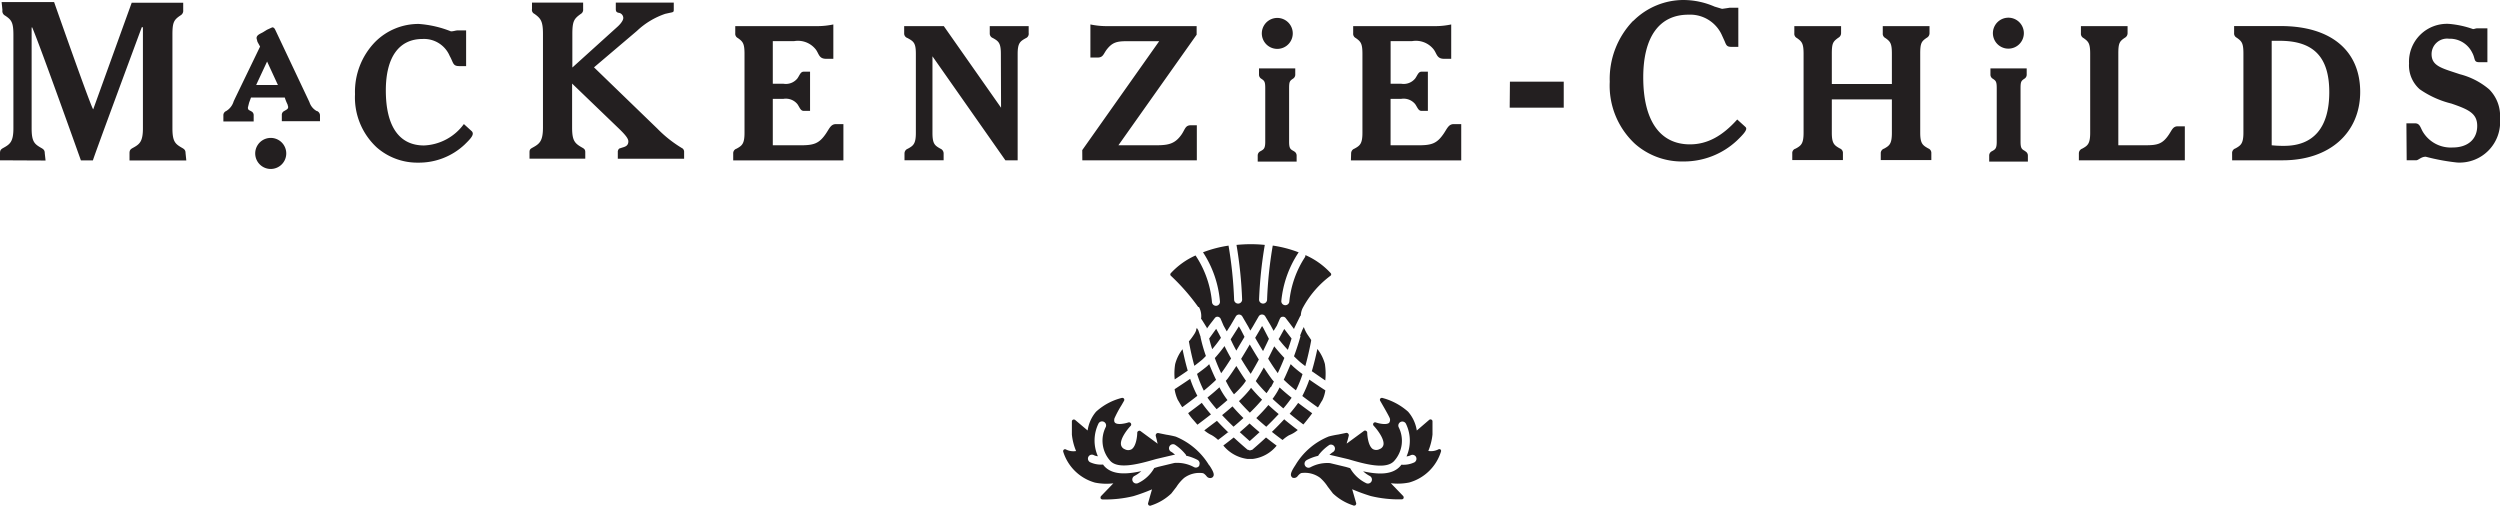
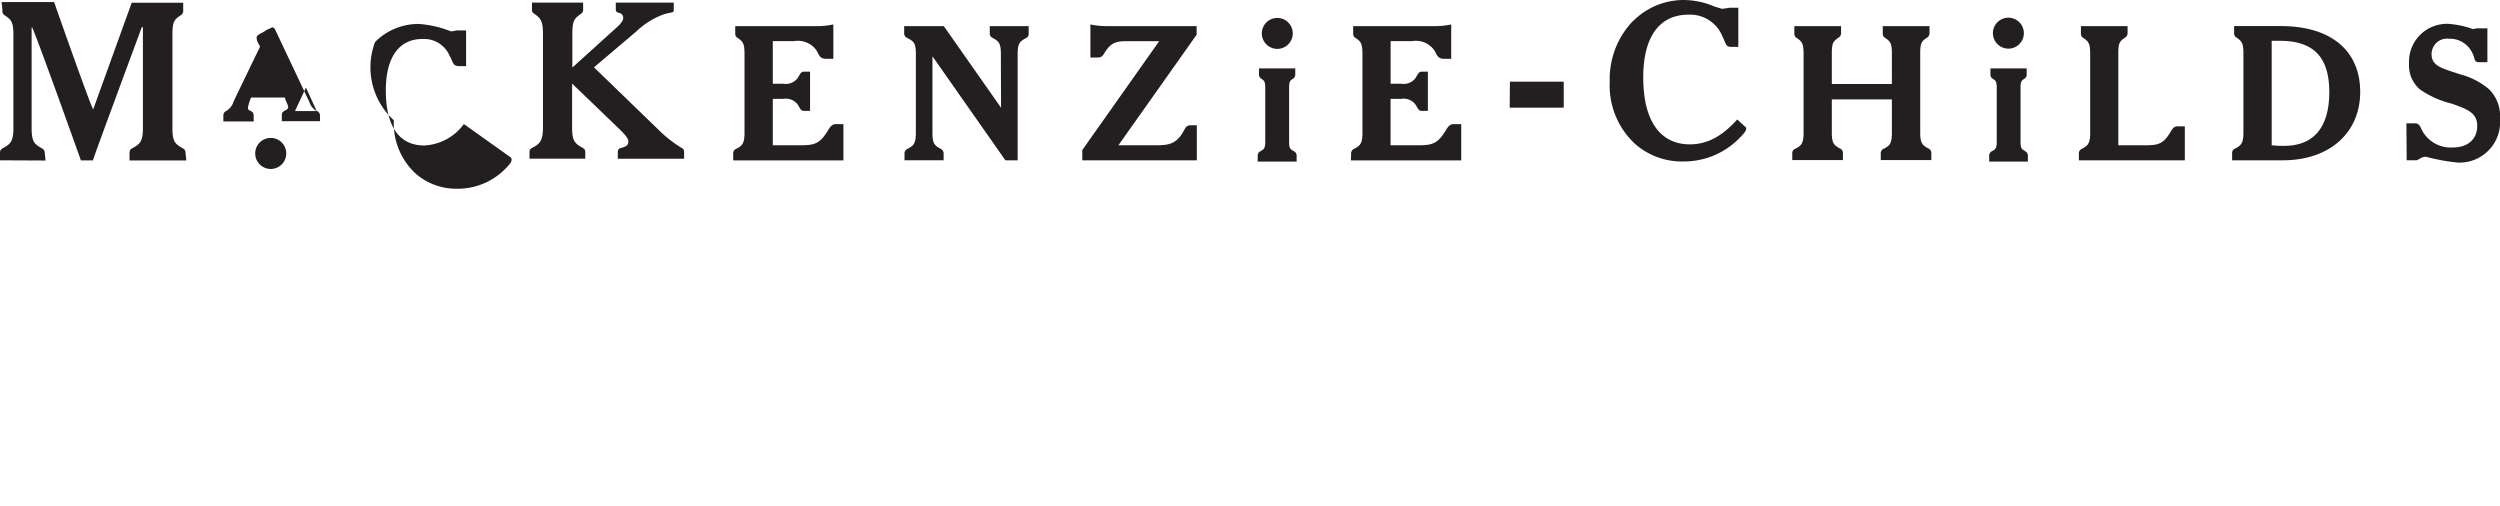
<svg xmlns="http://www.w3.org/2000/svg" width="262" height="53" viewBox="0 0 262 53">
  <g data-name="MKC Logo">
-     <path data-name="Logo Type" d="M33.186 11.635a1.638 1.638 0 0 1-.76-.937l-3.58-7.575c-.06-.115-.13-.256-.315-.256l-.55.251-.43.266-.165.085c-.28.145-.5.266-.5.541l.095.371.275.5-2.6 5.379-.165.351a1.764 1.764 0 0 1-.791 1.029.471.471 0 0 0-.29.471v.617h3.175v-.622a.457.457 0 0 0-.18-.4l-.18-.1c-.165-.08-.245-.125-.245-.341l.125-.5.2-.546h3.54a4.614 4.614 0 0 0 .285.717l.07.261c0 .2-.1.256-.3.371l-.195.115a.457.457 0 0 0-.17.4v.617h4v-.587a.5.5 0 0 0-.3-.471m-4.069-2.734h-2.32c.135-.3.965-2.07 1.145-2.461.185.4 1 2.171 1.135 2.461m20.307 4.838a.351.351 0 0 1 .115.251c0 .276-.29.607-.855 1.153a6.988 6.988 0 0 1-4.859 1.895 6.449 6.449 0 0 1-4.339-1.584 7.133 7.133 0 0 1-2.29-5.59A7.491 7.491 0 0 1 39.31 4.4a6.4 6.4 0 0 1 4.584-1.89 11.2 11.2 0 0 1 3.365.777c.27 0 .5-.1.695-.1h.895v3.741h-.715c-.7 0-.6-.351-1-1.053a2.924 2.924 0 0 0-2.855-1.79c-2.43 0-3.844 1.865-3.844 5.394 0 3.78 1.415 5.765 4 5.765A5.442 5.442 0 0 0 48.614 13zM70.611.276v.666c0 .321 0 .321-.44.406l-.45.1a8.09 8.09 0 0 0-2.97 1.79l-4.5 3.82 6.639 6.422a12.873 12.873 0 0 0 2.66 2.09.472.472 0 0 1 .145.376v.687h-6.949v-.687a.462.462 0 0 1 .15-.376l.315-.105c.3-.085.64-.185.64-.647 0-.281-.275-.652-.975-1.328l-4.919-4.732v4.6c0 1.389.27 1.664 1.055 2.11.23.125.325.221.325.476v.687h-5.844v-.687c0-.271.09-.346.33-.476.71-.391 1.08-.662 1.08-2.11V3.554c0-1.343-.235-1.629-.9-2.105a.452.452 0 0 1-.25-.5V.276h5.359v.686a.5.5 0 0 1-.25.5c-.7.5-.88.747-.88 2.105v3.511l4.769-4.311s.56-.5.57-.877a.552.552 0 0 0-.5-.551c-.21-.05-.285-.145-.285-.4V.276zm6.229 15.806a.5.5 0 0 1 .35-.5c.565-.311.835-.5.835-1.654V5.64c0-1.088-.175-1.283-.7-1.654a.5.5 0 0 1-.27-.5v-.749h8.724a8.163 8.163 0 0 0 1.555-.175v3.6h-.76c-.795 0-.74-.582-1.125-1.033a2.37 2.37 0 0 0-2.235-.817h-2.225v4.466h1.125a1.554 1.554 0 0 0 1.46-.566c.25-.366.325-.7.66-.7h.66v4.108h-.66c-.335 0-.41-.331-.66-.7a1.563 1.563 0 0 0-1.46-.561h-1.125v4.868h2.855c1.435 0 2-.155 2.74-1.263.35-.526.5-.957 1.03-.957h.775v3.8H76.84zM104.891 5.64c0-1.148-.25-1.323-.835-1.654a.5.5 0 0 1-.33-.5v-.749h4.079v.722a.5.5 0 0 1-.32.551c-.58.331-.835.5-.835 1.654V16.8h-1.285L97.722 5.9v8.021c0 1.148.235 1.323.82 1.654a.546.546 0 0 1 .35.5v.722h-4.1v-.712a.526.526 0 0 1 .35-.5c.565-.311.84-.5.84-1.654V5.64c0-1.148-.235-1.3-.875-1.654a.5.5 0 0 1-.35-.5v-.749h4.154l6 8.552zm8.529 10.091 8.064-11.415h-3.325c-1.085 0-1.57.1-2.175.877-.35.466-.37.837-.955.837h-.755V2.562a8.347 8.347 0 0 0 1.575.175h9.559v.9l-8.2 11.59h3.71c1.42 0 2.175-.055 2.935-1.168.35-.526.37-.932.95-.932h.625V16.8h-12zm22.167.115a.5.5 0 0 1 .3.471v.617h-4.079v-.617a.5.5 0 0 1 .29-.471c.345-.19.5-.276.5-1V9.259c0-.7-.085-.787-.4-1a.5.5 0 0 1-.255-.466v-.624h3.8v.617a.5.5 0 0 1-.245.466c-.325.221-.4.3-.4 1v5.59c0 .727.135.8.5 1m6 .236a.526.526 0 0 1 .35-.5c.565-.311.835-.5.835-1.654V5.64c0-1.088-.175-1.283-.7-1.654a.5.5 0 0 1-.27-.5v-.749h8.724a8.073 8.073 0 0 0 1.55-.175v3.6h-.755c-.795 0-.74-.582-1.125-1.033a2.366 2.366 0 0 0-2.235-.817h-2.235v4.466h1.125a1.554 1.554 0 0 0 1.46-.566c.25-.366.33-.7.66-.7h.66v4.108h-.665c-.33 0-.41-.331-.66-.7a1.563 1.563 0 0 0-1.46-.561h-1.125v4.868h2.855c1.435 0 2-.155 2.74-1.263.35-.526.5-.957 1.03-.957h.78v3.8h-11.561zm16.643-7.52h5.639v2.727h-5.664zm12.948-6.387A7.458 7.458 0 0 1 176.476 0a8.245 8.245 0 0 1 3.21.692l.785.236.5-.07.31-.05h.895v4.105h-.685c-.5 0-.565-.135-.745-.587l-.26-.571a3.647 3.647 0 0 0-3.54-2.216c-3.05 0-4.734 2.331-4.734 6.572 0 4.512 1.74 7.018 4.894 7.018 1.81 0 3.385-.857 4.954-2.607.23.211.865.782.87.792a.231.231 0 0 1 .075.165c0 .261-.355.652-.965 1.243a8.136 8.136 0 0 1-5.644 2.2 7.427 7.427 0 0 1-5.034-1.835 8.308 8.308 0 0 1-2.66-6.517 8.771 8.771 0 0 1 2.44-6.377M191.974 13.9c0 1.148.255 1.323.835 1.654a.5.5 0 0 1 .33.5v.722h-5.309v-.7a.474.474 0 0 1 .355-.5c.56-.311.83-.5.83-1.654V5.64c0-1.088-.175-1.283-.7-1.654a.5.5 0 0 1-.27-.5v-.749h4.9v.722a.547.547 0 0 1-.295.5c-.545.4-.675.551-.675 1.679V8.8h6.294V5.64c0-1.088-.155-1.283-.68-1.654a.5.5 0 0 1-.275-.5v-.749h4.9v.722a.542.542 0 0 1-.29.5c-.545.371-.685.546-.685 1.654V13.9c0 1.148.255 1.323.84 1.654a.5.5 0 0 1 .325.5v.722h-5.3v-.7a.5.5 0 0 1 .35-.5c.565-.311.815-.5.815-1.654v-3.505h-6.294zm25.892 2.9v-.722a.526.526 0 0 1 .35-.5c.565-.311.835-.5.835-1.654V5.64c0-1.093-.175-1.283-.7-1.654a.5.5 0 0 1-.27-.5v-.749h4.889v.722a.542.542 0 0 1-.29.5c-.545.371-.68.546-.68 1.654v9.61h2.855c1.265 0 1.785-.135 2.45-1.128.31-.466.425-.857.915-.857h.75V16.8zm20.207-1.579V4.276h.835c3.535 0 5.2 1.674 5.2 5.379s-1.645 5.63-4.729 5.63a11.722 11.722 0 0 1-1.315-.06m-4.135 1.575h5.3c4.934 0 8.119-2.9 8.119-7.169s-3-6.9-8.334-6.9h-4.879v.722a.5.5 0 0 0 .275.5c.525.371.7.561.7 1.654V13.9c0 1.148-.275 1.343-.835 1.654a.5.5 0 0 0-.35.5zm18.263-3.875h.91c.525 0 .565.5.84.932a3.412 3.412 0 0 0 3.09 1.6c1.61 0 2.58-.877 2.58-2.261 0-1.3-.875-1.714-2.7-2.341a9.959 9.959 0 0 1-3.325-1.5 3.328 3.328 0 0 1-1.12-2.7 3.972 3.972 0 0 1 4.233-4.149 10.028 10.028 0 0 1 2.47.541c.135 0 .29-.075.4-.075h1.11v3.545h-.875c-.585 0-.37-.371-.72-1a2.609 2.609 0 0 0-2.43-1.459 1.626 1.626 0 0 0-1.825 1.614c0 1.268 1.1 1.479 2.955 2.105a7.681 7.681 0 0 1 3.07 1.579A3.928 3.928 0 0 1 262 12.432a4.249 4.249 0 0 1-4.5 4.6 21.923 21.923 0 0 1-3.28-.607c-.5 0-.76.371-1 .371h-1zM30 16.087a1.627 1.627 0 1 1-.476-1.157A1.632 1.632 0 0 1 30 16.087M135.482 3.509a1.622 1.622 0 1 1-.474-1.154 1.627 1.627 0 0 1 .474 1.154m76.74 12.337a.5.5 0 0 1 .3.471v.617h-4.054v-.617a.5.5 0 0 1 .29-.471c.345-.19.5-.276.5-1V9.259c0-.7-.085-.787-.4-1a.5.5 0 0 1-.26-.466v-.624h3.8v.617a.5.5 0 0 1-.245.466c-.325.221-.4.3-.4 1v5.59c0 .727.135.8.5 1M212.1 3.509a1.622 1.622 0 1 1-.467-1.172 1.627 1.627 0 0 1 .467 1.172M13.788.286H19.2v.772a.552.552 0 0 1-.285.556c-.685.461-.845.707-.845 2.005v9.831c0 1.409.31 1.639 1 2.04.255.14.375.256.375.551l.08.772h-5.952v-.772c0-.331.14-.426.37-.551.68-.376 1.035-.637 1.035-2.04V2.882s-.085-.09-.13 0c-.6 1.629-5.109 13.781-5.109 13.926h-1.26S4.214 4.833 3.4 2.933c-.075-.175-.07 0-.085 0V13.46c0 1.409.31 1.639 1 2.04.255.14.375.256.375.551l.085.772L0 16.8v-.762c0-.316.12-.411.375-.551.675-.376 1.03-.637 1.03-2.04V3.644c0-1.308-.21-1.569-.865-2.005a.542.542 0 0 1-.285-.582L.17.216h5.5s3.939 11.234 4.1 11.239c0 0 4-11.079 4.039-11.184" style="fill:#231f20" />
-     <path d="M238.163 74.23a7.343 7.343 0 0 0-3.5-3.008 9.545 9.545 0 0 0-1-.206l-.83-.17a.24.24 0 0 0-.27.236.11.11 0 0 0 0 .045l.135.541a1.341 1.341 0 0 0 .08.3l-1.815-1.333a.2.2 0 0 0-.215 0 .206.206 0 0 0-.12.185c0 .376-.12 1.419-.59 1.724a.728.728 0 0 1-.71 0 .621.621 0 0 1-.4-.461c-.125-.637.695-1.669 1.025-2.005a.225.225 0 0 0-.25-.346c-.4.135-1.14.271-1.395.04-.095-.08-.12-.236-.07-.461a11.37 11.37 0 0 1 .745-1.389l.255-.446a.221.221 0 0 0 0-.236.235.235 0 0 0-.23-.075 6.243 6.243 0 0 0-2.695 1.444 3.885 3.885 0 0 0-.885 1.97l-1.3-1.1a.225.225 0 0 0-.23-.035.206.206 0 0 0-.12.18v1.384a6.164 6.164 0 0 0 .44 1.724 1.706 1.706 0 0 1-1.07-.17.2.2 0 0 0-.215.025.211.211 0 0 0-.06.221 4.856 4.856 0 0 0 3.33 3.233 6.063 6.063 0 0 0 1.92.075l-1.28 1.328a.211.211 0 0 0-.06.15.251.251 0 0 0 0 .08.22.22 0 0 0 .195.13 12.406 12.406 0 0 0 3.25-.346 18.4 18.4 0 0 0 1.95-.712c-.15.5-.42 1.474-.42 1.474a.145.145 0 0 0 0 .045.246.246 0 0 0 .095.165.249.249 0 0 0 .245 0 5.526 5.526 0 0 0 2.1-1.248l.535-.692a4.367 4.367 0 0 1 .81-.942 2.689 2.689 0 0 1 1.955-.5c.19.045.415.346.415.346a.459.459 0 0 0 .58.11c.225-.19.26-.431-.32-1.293m-1.03.03a.419.419 0 0 1-.57.175 3.711 3.711 0 0 0-2.05-.436l-1.685.406-.425.125a3.824 3.824 0 0 1-1.695 1.579.42.42 0 1 1-.375-.752 3.3 3.3 0 0 0 .71-.5c-1.545.341-3.08.431-3.929-.582-.025-.035-.05-.075-.08-.11a2.708 2.708 0 0 1-1.365-.246.427.427 0 0 1-.165-.576.419.419 0 0 1 .57-.16 1.237 1.237 0 0 0 .42.115 4.061 4.061 0 0 1 .05-3.4.422.422 0 1 1 .775.336 3.16 3.16 0 0 0 .44 3.509c.825 1 3.145.331 4.839-.155l1.85-.436a1.119 1.119 0 0 1 .13 0 1.956 1.956 0 0 0-.37-.306.421.421 0 1 1 .365-.757 4.96 4.96 0 0 1 1.16 1.073v.075a4.856 4.856 0 0 1 1.2.441.427.427 0 0 1 .175.571m9.724 1.263a.459.459 0 0 0 .58-.11s.225-.3.415-.346a2.689 2.689 0 0 1 1.955.5 4.508 4.508 0 0 1 .81.942l.53.692a5.6 5.6 0 0 0 2.1 1.248.259.259 0 0 0 .25 0 .246.246 0 0 0 .095-.165v-.045l-.425-1.474a19.1 19.1 0 0 0 1.945.712 12.465 12.465 0 0 0 3.255.346.215.215 0 0 0 .195-.13.251.251 0 0 0 0-.08.211.211 0 0 0-.06-.15l-1.28-1.328a6.063 6.063 0 0 0 1.92-.075 4.856 4.856 0 0 0 3.33-3.233.211.211 0 0 0-.03-.211.2.2 0 0 0-.225-.035 1.706 1.706 0 0 1-1.07.17A6.164 6.164 0 0 0 261.57 71v-1.387a.2.2 0 0 0-.125-.18.219.219 0 0 0-.225.035l-1.295 1.113a3.9 3.9 0 0 0-.91-1.97 6.549 6.549 0 0 0-2.695-1.444.22.22 0 0 0-.225.075.216.216 0 0 0 0 .236l.255.446c.235.406.71 1.243.75 1.389a.522.522 0 0 1-.075.461c-.255.231-1 .1-1.395-.04a.212.212 0 0 0-.225.346c.33.346 1.15 1.379 1.025 2.005a.611.611 0 0 1-.4.441.728.728 0 0 1-.71 0c-.47-.306-.585-1.349-.59-1.724a.206.206 0 0 0-.12-.185.2.2 0 0 0-.215 0l-1.815 1.333a1.674 1.674 0 0 1 .08-.3l.14-.541a.111.111 0 0 0 0-.045.236.236 0 0 0-.07-.16.23.23 0 0 0-.2-.075l-.83.17a9.545 9.545 0 0 0-1 .206 7.2 7.2 0 0 0-3.5 3.008c-.565.842-.545 1.1-.32 1.293m1.525-1.835a4.855 4.855 0 0 1 1.2-.441.124.124 0 0 1 .025-.075 4.82 4.82 0 0 1 1.14-1.068.421.421 0 0 1 .365.757 1.955 1.955 0 0 0-.37.306 1.211 1.211 0 0 1 .135 0l1.845.436c1.695.5 4 1.153 4.834.155a3.15 3.15 0 0 0 .445-3.509.422.422 0 1 1 .775-.336 4.081 4.081 0 0 1 .05 3.4 1.177 1.177 0 0 0 .42-.115.419.419 0 0 1 .57.16.432.432 0 0 1-.165.576 2.708 2.708 0 0 1-1.365.246c-.03.035-.055.075-.08.11-.845 1-2.385.922-3.929.582a3.35 3.35 0 0 0 .715.5.421.421 0 0 1-.375.752 3.844 3.844 0 0 1-1.7-1.579l-.425-.125-1.685-.406a3.746 3.746 0 0 0-2.055.436.414.414 0 0 1-.565-.175.422.422 0 0 1 .175-.571m-6.864-10.623c.355-.582.675-1.118.9-1.5.235.411.575.973.95 1.579q-.4.752-.855 1.5c-.34-.5-.69-1.048-1-1.574m2.825 0c.245-.5.46-.927.645-1.313.28.361.655.787 1.06 1.218-.195.5-.43 1.038-.69 1.594a21.45 21.45 0 0 1-1-1.5m1.625 2.186c.28-.571.5-1.118.73-1.629.145.14.29.286.44.411a10.1 10.1 0 0 0 .8.632 11.549 11.549 0 0 1-.695 1.7 14.626 14.626 0 0 1-1.28-1.118m-4.954-1.419c.325.526.665 1.058 1 1.539-.1.145-.2.291-.3.416a10.19 10.19 0 0 1-.955 1 7.373 7.373 0 0 1-.54-.812c-.115-.2-.215-.4-.32-.6.07-.075.145-.16.2-.231.295-.4.6-.857.91-1.328m2.7-4.181.155.261.555 1.078c-.145.321-.36.767-.615 1.283a40.548 40.548 0 0 1-.825-1.389l.5-.852.195-.336m.92 6.336a8.46 8.46 0 0 1-.425.652 14.417 14.417 0 0 1-1-1.1l-.125-.17c.285-.446.57-.932.84-1.424.285.446.58.872.855 1.243.05.07.13.15.2.231-.1.2-.2.4-.315.6m-.935 1.318a18.109 18.109 0 0 1-1.27 1.349c-.4-.4-.785-.8-1.14-1.213a11.867 11.867 0 0 0 1.09-1.153c.06-.075.12-.165.18-.241a14.837 14.837 0 0 0 1.145 1.233m-6.319.326a14.19 14.19 0 0 0 .97 1.223c-.535.421-1.03.792-1.415 1.083-.1-.105-.24-.281-.435-.5a4.957 4.957 0 0 1-.54-.712c.41-.306.91-.677 1.42-1.073m10.109 0c.525.4 1.03.772 1.47 1.083-.125.185-.31.421-.545.717-.16.2-.285.356-.38.461-.3-.226-.825-.627-1.435-1.128.325-.381.63-.762.89-1.133m1.17-2.441c.62.436 1.24.842 1.68 1.128a3.642 3.642 0 0 1-.315 1.033c-.17.251-.335.582-.465.757-.45-.321-1.035-.737-1.635-1.2a12.337 12.337 0 0 0 .735-1.719m-13.288-3.183c.125.607.3 1.4.545 2.241-.47.331-.955.652-1.365.922a6.323 6.323 0 0 1 .045-1.589 4.3 4.3 0 0 1 .775-1.574m.695-.852a6.978 6.978 0 0 0 .5-.677 2.005 2.005 0 0 0 .235-.456v-.06a.181.181 0 0 1 .035-.085l.03-.115.165.271s.15.431.235.682a.242.242 0 0 0 0 .06 15.681 15.681 0 0 0 .555 1.94c-.145.145-.285.3-.445.431s-.47.381-.765.6a26.239 26.239 0 0 1-.575-2.582m.89 5.725c-.56.441-1.11.847-1.525 1.153l-.055.04c-.135-.17-.3-.5-.47-.762a4.05 4.05 0 0 1-.335-1.123c.45-.3 1.04-.682 1.63-1.088a11.812 11.812 0 0 0 .755 1.78m10.771-6.279v-.05l.225-.561.16-.321a3.512 3.512 0 0 0 .41.827c.13.185.25.366.36.531a.146.146 0 0 0 0 .065c-.06.346-.275 1.454-.615 2.677-.185-.14-.375-.286-.525-.411s-.44-.4-.66-.622c.45-1.218.675-2.075.69-2.141m-2.275.311c.195-.356.53-.963.565-1.033l.765 1c-.085.286-.22.7-.39 1.188a12.968 12.968 0 0 1-.985-1.153m4.874 2.672a6.742 6.742 0 0 1 .035 1.689c-.41-.271-.91-.627-1.41-.968.26-.882.45-1.709.58-2.331a4.346 4.346 0 0 1 .8 1.609m-3.5 3.509a13.03 13.03 0 0 1-.865 1.113 31.672 31.672 0 0 1-1.13-1 8.024 8.024 0 0 0 .54-.822c.07-.125.13-.251.2-.376.37.351.8.712 1.255 1.078m-9.779-9.5a21.9 21.9 0 0 0-2.885-3.294.191.191 0 0 1 0-.251 7.939 7.939 0 0 1 2.6-1.865l.07.11a10.451 10.451 0 0 1 1.65 4.782.42.42 0 1 0 .835-.09 11.109 11.109 0 0 0-1.775-5.133 12.62 12.62 0 0 1 2.675-.7 43.014 43.014 0 0 1 .585 5.655.42.42 0 1 0 .84 0 43.942 43.942 0 0 0-.59-5.73c.475-.045.96-.075 1.5-.075a14.652 14.652 0 0 1 1.465.075 44.408 44.408 0 0 0-.6 5.73.42.42 0 1 0 .84 0 42.9 42.9 0 0 1 .595-5.66 12.436 12.436 0 0 1 2.745.722.061.061 0 0 0-.07.045 11.088 11.088 0 0 0-1.775 5.013.42.42 0 1 0 .835.1 10.385 10.385 0 0 1 1.645-4.672.427.427 0 0 0 .04-.211 7.884 7.884 0 0 1 2.65 1.89.186.186 0 0 1 0 .261 10.217 10.217 0 0 0-2.87 3.284 1.884 1.884 0 0 0-.26.912h-.04l-.615 1.243-.06.155-.375-.5-.5-.652a.349.349 0 0 0-.345-.125c-.15 0-.23.135-.29.271l-.285.657-.34.546-.32-.592-.545-.912a.4.4 0 0 0-.35-.211.4.4 0 0 0-.35.2l-.62 1.073-.255.411-.21-.4-.625-1.073a.41.41 0 0 0-.35-.206.4.4 0 0 0-.35.216l-.525.9s-.21.326-.41.647c-.17-.3-.335-.6-.335-.6l-.28-.652a.4.4 0 0 0-.29-.276.339.339 0 0 0-.345.13l-.5.647-.335.461v-.085l-.575-.927-.04.04a2.01 2.01 0 0 0-.215-1.293m8.354 11.224c-.43.466-.875.917-1.3 1.328-.335-.281-.69-.587-1.045-.912.445-.441.88-.9 1.27-1.369.36.331.72.652 1.08.952m-5.264 1.865c-.435.351-.815.637-1.09.842a3.525 3.525 0 0 0-.67-.5 3.448 3.448 0 0 1-.775-.5c.375-.286.825-.627 1.325-1 .4.431.815.847 1.21 1.228m5.914-1.323c.54.441 1 .807 1.345 1.058a3.133 3.133 0 0 1-.91.546 3.821 3.821 0 0 0-.68.5c-.245-.175-.63-.461-1.12-.852.42-.406.865-.862 1.295-1.323m-1.91 1.91c.46.371.84.652 1.115.857a3.82 3.82 0 0 1-2.525 1.394h-.525a3.9 3.9 0 0 1-2.54-1.409c.29-.216.66-.5 1.09-.842.775.717 1.37 1.218 1.43 1.268s.08 0 .12.04a.5.5 0 0 0 .15.045.569.569 0 0 0 .15-.045.142.142 0 0 0 .12-.04c.035-.04.645-.551 1.415-1.268m-6.169-7.474c.075-.065.14-.14.215-.206.2.5.445 1.078.72 1.639-.365.356-.81.747-1.285 1.133a11.666 11.666 0 0 1-.71-1.755c.4-.291.78-.571 1.06-.812m.225-2.913.72-1c.055.1.33.592.5.942a14.46 14.46 0 0 1-.915 1.193 12.857 12.857 0 0 1-.325-1.153m5.284 9.856c-.435.4-.795.722-1.03.927-.23-.206-.6-.531-1.04-.932.33-.286.68-.587 1.025-.912.355.326.71.637 1.045.917m-2.165-11.094c.09.16.2.341.2.341s.22.421.39.757c-.17.3-.5.827-.855 1.444-.26-.471-.465-.882-.595-1.183l.7-1.1.155-.256m-2.5 3.3a14.7 14.7 0 0 0 1-1.238c.18.371.415.812.69 1.3-.345.546-.7 1.093-1.04 1.544a16.5 16.5 0 0 1-.67-1.6m3 6.3c-.355.326-.7.627-1.035.907-.39-.376-.8-.787-1.2-1.213.365-.3.73-.6 1.09-.917.36.421.75.832 1.15 1.223m-1.675-1.885c-.37.326-.75.647-1.135.957-.36-.416-.69-.827-.965-1.218.45-.361.885-.727 1.255-1.078l.195.366a8.667 8.667 0 0 0 .65.973" transform="translate(-111.445 -25.463)" style="fill:#231f20" />
+     <path data-name="Logo Type" d="M33.186 11.635a1.638 1.638 0 0 1-.76-.937l-3.58-7.575c-.06-.115-.13-.256-.315-.256l-.55.251-.43.266-.165.085c-.28.145-.5.266-.5.541l.095.371.275.5-2.6 5.379-.165.351a1.764 1.764 0 0 1-.791 1.029.471.471 0 0 0-.29.471v.617h3.175v-.622a.457.457 0 0 0-.18-.4l-.18-.1c-.165-.08-.245-.125-.245-.341l.125-.5.2-.546h3.54a4.614 4.614 0 0 0 .285.717l.07.261c0 .2-.1.256-.3.371l-.195.115a.457.457 0 0 0-.17.4v.617h4v-.587a.5.5 0 0 0-.3-.471h-2.32c.135-.3.965-2.07 1.145-2.461.185.4 1 2.171 1.135 2.461m20.307 4.838a.351.351 0 0 1 .115.251c0 .276-.29.607-.855 1.153a6.988 6.988 0 0 1-4.859 1.895 6.449 6.449 0 0 1-4.339-1.584 7.133 7.133 0 0 1-2.29-5.59A7.491 7.491 0 0 1 39.31 4.4a6.4 6.4 0 0 1 4.584-1.89 11.2 11.2 0 0 1 3.365.777c.27 0 .5-.1.695-.1h.895v3.741h-.715c-.7 0-.6-.351-1-1.053a2.924 2.924 0 0 0-2.855-1.79c-2.43 0-3.844 1.865-3.844 5.394 0 3.78 1.415 5.765 4 5.765A5.442 5.442 0 0 0 48.614 13zM70.611.276v.666c0 .321 0 .321-.44.406l-.45.1a8.09 8.09 0 0 0-2.97 1.79l-4.5 3.82 6.639 6.422a12.873 12.873 0 0 0 2.66 2.09.472.472 0 0 1 .145.376v.687h-6.949v-.687a.462.462 0 0 1 .15-.376l.315-.105c.3-.085.64-.185.64-.647 0-.281-.275-.652-.975-1.328l-4.919-4.732v4.6c0 1.389.27 1.664 1.055 2.11.23.125.325.221.325.476v.687h-5.844v-.687c0-.271.09-.346.33-.476.71-.391 1.08-.662 1.08-2.11V3.554c0-1.343-.235-1.629-.9-2.105a.452.452 0 0 1-.25-.5V.276h5.359v.686a.5.5 0 0 1-.25.5c-.7.5-.88.747-.88 2.105v3.511l4.769-4.311s.56-.5.57-.877a.552.552 0 0 0-.5-.551c-.21-.05-.285-.145-.285-.4V.276zm6.229 15.806a.5.5 0 0 1 .35-.5c.565-.311.835-.5.835-1.654V5.64c0-1.088-.175-1.283-.7-1.654a.5.5 0 0 1-.27-.5v-.749h8.724a8.163 8.163 0 0 0 1.555-.175v3.6h-.76c-.795 0-.74-.582-1.125-1.033a2.37 2.37 0 0 0-2.235-.817h-2.225v4.466h1.125a1.554 1.554 0 0 0 1.46-.566c.25-.366.325-.7.66-.7h.66v4.108h-.66c-.335 0-.41-.331-.66-.7a1.563 1.563 0 0 0-1.46-.561h-1.125v4.868h2.855c1.435 0 2-.155 2.74-1.263.35-.526.5-.957 1.03-.957h.775v3.8H76.84zM104.891 5.64c0-1.148-.25-1.323-.835-1.654a.5.5 0 0 1-.33-.5v-.749h4.079v.722a.5.5 0 0 1-.32.551c-.58.331-.835.5-.835 1.654V16.8h-1.285L97.722 5.9v8.021c0 1.148.235 1.323.82 1.654a.546.546 0 0 1 .35.5v.722h-4.1v-.712a.526.526 0 0 1 .35-.5c.565-.311.84-.5.84-1.654V5.64c0-1.148-.235-1.3-.875-1.654a.5.5 0 0 1-.35-.5v-.749h4.154l6 8.552zm8.529 10.091 8.064-11.415h-3.325c-1.085 0-1.57.1-2.175.877-.35.466-.37.837-.955.837h-.755V2.562a8.347 8.347 0 0 0 1.575.175h9.559v.9l-8.2 11.59h3.71c1.42 0 2.175-.055 2.935-1.168.35-.526.37-.932.95-.932h.625V16.8h-12zm22.167.115a.5.5 0 0 1 .3.471v.617h-4.079v-.617a.5.5 0 0 1 .29-.471c.345-.19.5-.276.5-1V9.259c0-.7-.085-.787-.4-1a.5.5 0 0 1-.255-.466v-.624h3.8v.617a.5.5 0 0 1-.245.466c-.325.221-.4.3-.4 1v5.59c0 .727.135.8.5 1m6 .236a.526.526 0 0 1 .35-.5c.565-.311.835-.5.835-1.654V5.64c0-1.088-.175-1.283-.7-1.654a.5.5 0 0 1-.27-.5v-.749h8.724a8.073 8.073 0 0 0 1.55-.175v3.6h-.755c-.795 0-.74-.582-1.125-1.033a2.366 2.366 0 0 0-2.235-.817h-2.235v4.466h1.125a1.554 1.554 0 0 0 1.46-.566c.25-.366.33-.7.66-.7h.66v4.108h-.665c-.33 0-.41-.331-.66-.7a1.563 1.563 0 0 0-1.46-.561h-1.125v4.868h2.855c1.435 0 2-.155 2.74-1.263.35-.526.5-.957 1.03-.957h.78v3.8h-11.561zm16.643-7.52h5.639v2.727h-5.664zm12.948-6.387A7.458 7.458 0 0 1 176.476 0a8.245 8.245 0 0 1 3.21.692l.785.236.5-.07.31-.05h.895v4.105h-.685c-.5 0-.565-.135-.745-.587l-.26-.571a3.647 3.647 0 0 0-3.54-2.216c-3.05 0-4.734 2.331-4.734 6.572 0 4.512 1.74 7.018 4.894 7.018 1.81 0 3.385-.857 4.954-2.607.23.211.865.782.87.792a.231.231 0 0 1 .075.165c0 .261-.355.652-.965 1.243a8.136 8.136 0 0 1-5.644 2.2 7.427 7.427 0 0 1-5.034-1.835 8.308 8.308 0 0 1-2.66-6.517 8.771 8.771 0 0 1 2.44-6.377M191.974 13.9c0 1.148.255 1.323.835 1.654a.5.5 0 0 1 .33.5v.722h-5.309v-.7a.474.474 0 0 1 .355-.5c.56-.311.83-.5.83-1.654V5.64c0-1.088-.175-1.283-.7-1.654a.5.5 0 0 1-.27-.5v-.749h4.9v.722a.547.547 0 0 1-.295.5c-.545.4-.675.551-.675 1.679V8.8h6.294V5.64c0-1.088-.155-1.283-.68-1.654a.5.5 0 0 1-.275-.5v-.749h4.9v.722a.542.542 0 0 1-.29.5c-.545.371-.685.546-.685 1.654V13.9c0 1.148.255 1.323.84 1.654a.5.5 0 0 1 .325.5v.722h-5.3v-.7a.5.5 0 0 1 .35-.5c.565-.311.815-.5.815-1.654v-3.505h-6.294zm25.892 2.9v-.722a.526.526 0 0 1 .35-.5c.565-.311.835-.5.835-1.654V5.64c0-1.093-.175-1.283-.7-1.654a.5.5 0 0 1-.27-.5v-.749h4.889v.722a.542.542 0 0 1-.29.5c-.545.371-.68.546-.68 1.654v9.61h2.855c1.265 0 1.785-.135 2.45-1.128.31-.466.425-.857.915-.857h.75V16.8zm20.207-1.579V4.276h.835c3.535 0 5.2 1.674 5.2 5.379s-1.645 5.63-4.729 5.63a11.722 11.722 0 0 1-1.315-.06m-4.135 1.575h5.3c4.934 0 8.119-2.9 8.119-7.169s-3-6.9-8.334-6.9h-4.879v.722a.5.5 0 0 0 .275.5c.525.371.7.561.7 1.654V13.9c0 1.148-.275 1.343-.835 1.654a.5.5 0 0 0-.35.5zm18.263-3.875h.91c.525 0 .565.5.84.932a3.412 3.412 0 0 0 3.09 1.6c1.61 0 2.58-.877 2.58-2.261 0-1.3-.875-1.714-2.7-2.341a9.959 9.959 0 0 1-3.325-1.5 3.328 3.328 0 0 1-1.12-2.7 3.972 3.972 0 0 1 4.233-4.149 10.028 10.028 0 0 1 2.47.541c.135 0 .29-.075.4-.075h1.11v3.545h-.875c-.585 0-.37-.371-.72-1a2.609 2.609 0 0 0-2.43-1.459 1.626 1.626 0 0 0-1.825 1.614c0 1.268 1.1 1.479 2.955 2.105a7.681 7.681 0 0 1 3.07 1.579A3.928 3.928 0 0 1 262 12.432a4.249 4.249 0 0 1-4.5 4.6 21.923 21.923 0 0 1-3.28-.607c-.5 0-.76.371-1 .371h-1zM30 16.087a1.627 1.627 0 1 1-.476-1.157A1.632 1.632 0 0 1 30 16.087M135.482 3.509a1.622 1.622 0 1 1-.474-1.154 1.627 1.627 0 0 1 .474 1.154m76.74 12.337a.5.5 0 0 1 .3.471v.617h-4.054v-.617a.5.5 0 0 1 .29-.471c.345-.19.5-.276.5-1V9.259c0-.7-.085-.787-.4-1a.5.5 0 0 1-.26-.466v-.624h3.8v.617a.5.5 0 0 1-.245.466c-.325.221-.4.3-.4 1v5.59c0 .727.135.8.5 1M212.1 3.509a1.622 1.622 0 1 1-.467-1.172 1.627 1.627 0 0 1 .467 1.172M13.788.286H19.2v.772a.552.552 0 0 1-.285.556c-.685.461-.845.707-.845 2.005v9.831c0 1.409.31 1.639 1 2.04.255.14.375.256.375.551l.08.772h-5.952v-.772c0-.331.14-.426.37-.551.68-.376 1.035-.637 1.035-2.04V2.882s-.085-.09-.13 0c-.6 1.629-5.109 13.781-5.109 13.926h-1.26S4.214 4.833 3.4 2.933c-.075-.175-.07 0-.085 0V13.46c0 1.409.31 1.639 1 2.04.255.14.375.256.375.551l.085.772L0 16.8v-.762c0-.316.12-.411.375-.551.675-.376 1.03-.637 1.03-2.04V3.644c0-1.308-.21-1.569-.865-2.005a.542.542 0 0 1-.285-.582L.17.216h5.5s3.939 11.234 4.1 11.239c0 0 4-11.079 4.039-11.184" style="fill:#231f20" />
  </g>
</svg>